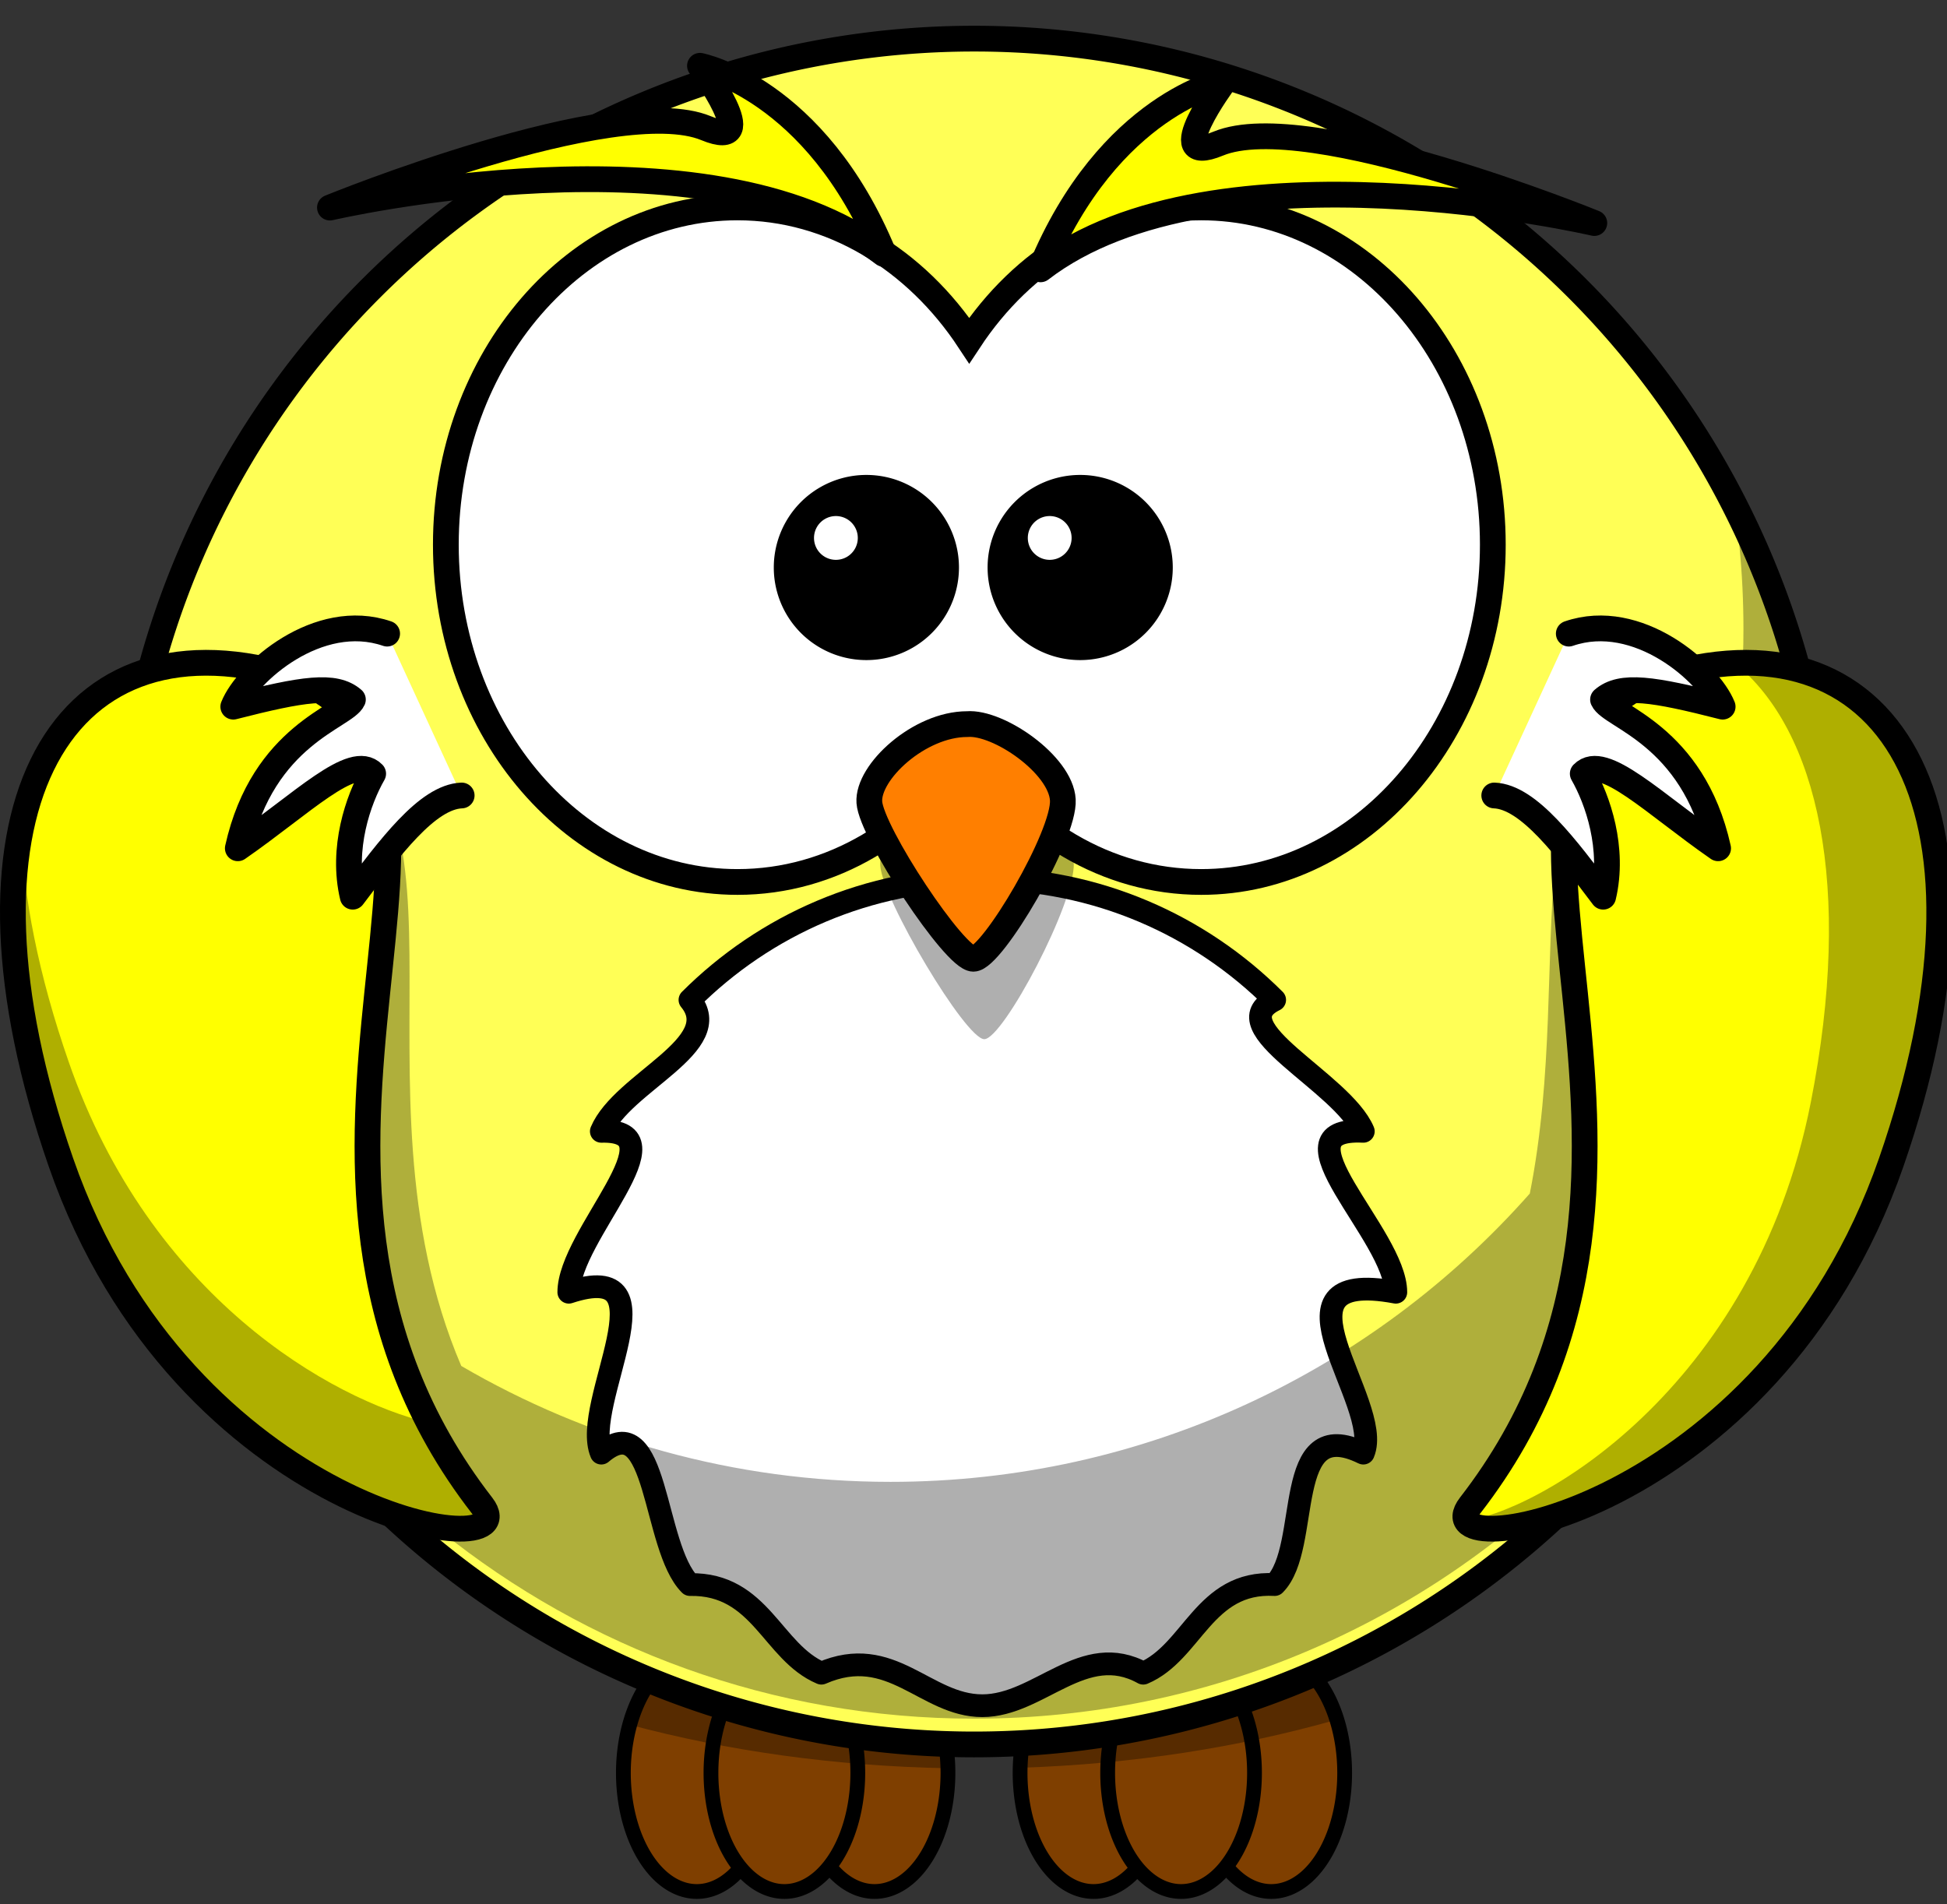
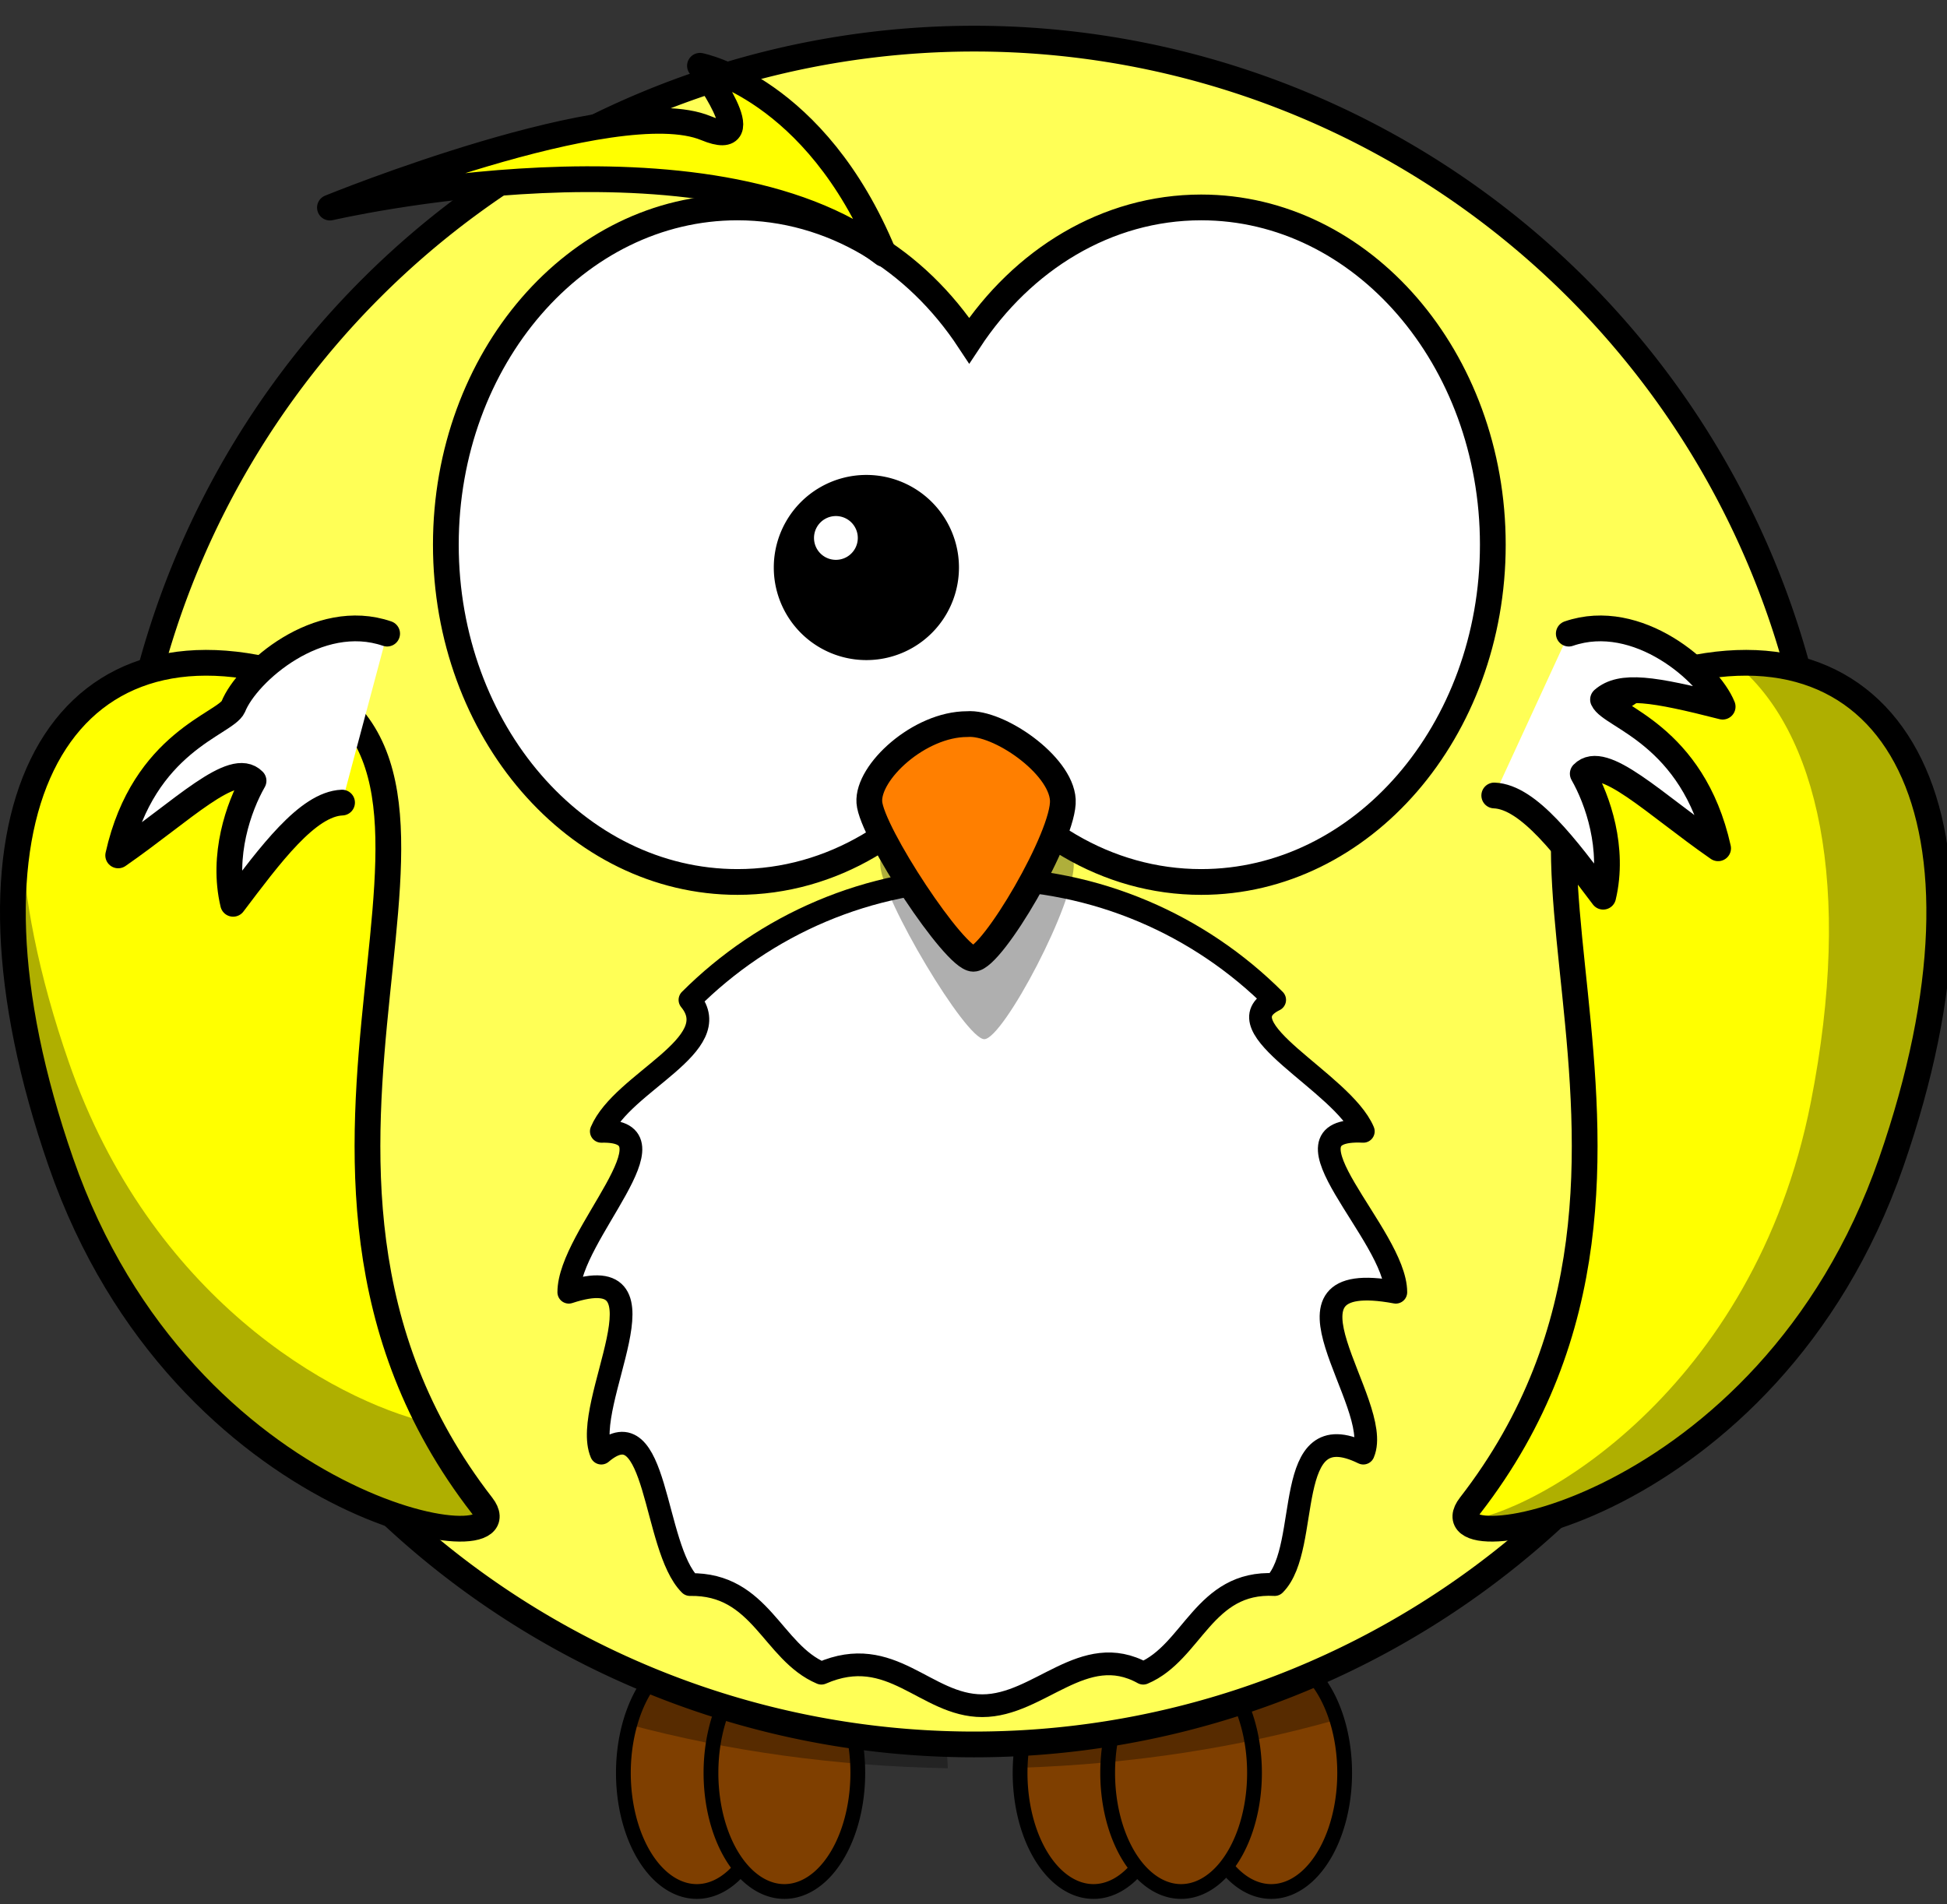
<svg xmlns="http://www.w3.org/2000/svg" width="377.916" height="369.676">
  <rect width="100%" height="100%" fill="#333333" stroke="none" />
  <title>yellow owle</title>
  <g>
    <title>Layer 1</title>
-     <path d="m184,344.152a14.25,23.024 0 1 1 -28.5,0a14.25,23.024 0 1 1 28.5,0z" stroke-width="2.869" stroke-miterlimit="4" stroke-linejoin="round" stroke-linecap="round" stroke="#000000" fill-rule="nonzero" fill="#7f3f00" id="path3226" />
    <path d="m149.5,344.152a14.25,23.024 0 1 1 -28.5,0a14.25,23.024 0 1 1 28.5,0z" stroke-width="2.869" stroke-miterlimit="4" stroke-linejoin="round" stroke-linecap="round" stroke="#000000" fill-rule="nonzero" fill="#7f3f00" id="path3228" />
    <path d="m166.5,344.152a14.25,23.024 0 1 1 -28.5,0a14.25,23.024 0 1 1 28.5,0z" stroke-width="2.869" stroke-miterlimit="4" stroke-linejoin="round" stroke-linecap="round" stroke="#000000" fill-rule="nonzero" fill="#7f3f00" id="path3230" />
    <path d="m261,344.152a14.25,23.024 0 1 1 -28.5,0a14.25,23.024 0 1 1 28.5,0z" stroke-width="2.869" stroke-miterlimit="4" stroke-linejoin="round" stroke-linecap="round" stroke="#000000" fill-rule="nonzero" fill="#7f3f00" id="path3224" />
    <path d="m226.5,344.152a14.25,23.024 0 1 1 -28.5,0a14.25,23.024 0 1 1 28.5,0z" stroke-width="2.869" stroke-miterlimit="4" stroke-linejoin="round" stroke-linecap="round" stroke="#000000" fill-rule="nonzero" fill="#7f3f00" id="path3220" />
    <path d="m243.5,344.152a14.25,23.024 0 1 1 -28.5,0a14.25,23.024 0 1 1 28.5,0z" stroke-width="2.869" stroke-miterlimit="4" stroke-linejoin="round" stroke-linecap="round" stroke="#000000" fill-rule="nonzero" fill="#7f3f00" id="path3222" />
    <path d="m135.25,321.125c-5.806,0 -10.78,5.63 -13,13.688c18.971,5.074 39.814,8.034 61.719,8.437c-0.299,-12.285 -6.543,-22.125 -14.219,-22.125c-3.301,0 -6.333,1.827 -8.75,4.875c-2.417,-3.048 -5.449,-4.875 -8.75,-4.875c-3.186,0 -6.126,1.705 -8.5,4.563c-2.374,-2.858 -5.314,-4.563 -8.5,-4.563zm77,0c-7.656,0 -13.891,9.79 -14.219,22.031c21.881,-0.704 42.616,-3.983 61.438,-9.343c-2.347,-7.516 -7.157,-12.688 -12.719,-12.688c-3.301,0 -6.333,1.827 -8.75,4.875c-2.417,-3.048 -5.449,-4.875 -8.75,-4.875c-3.186,0 -6.126,1.705 -8.5,4.563c-2.374,-2.858 -5.314,-4.563 -8.5,-4.563z" stroke-width="6.429" stroke-miterlimit="4" stroke-linecap="round" fill-rule="nonzero" fill-opacity="0.314" fill="#000000" id="path3250" />
    <path d="m354.658,173.064a165.564,165.564 0 1 1 -331.128,0a165.564,165.564 0 1 1 331.128,0z" stroke-width="5" stroke-miterlimit="4" stroke-linecap="round" stroke="#000000" fill-rule="nonzero" fill="#ffff56" id="path2385" />
    <path d="m270.932,250.846c-26.5,-4.923 -2.247,21.631 -6.311,31.233c-16.063,-7.898 -9.942,18.25 -17.206,25.514c-13.764,-0.736 -15.913,13.143 -25.514,17.206c-11.602,-6.436 -20.157,6.311 -31.233,6.311c-11.076,0 -17.631,-12.247 -31.233,-6.311c-9.601,-4.063 -11.75,-17.442 -25.514,-17.206c-7.264,-7.264 -6.143,-34.912 -17.206,-25.514c-4.064,-9.602 14.689,-38.156 -6.311,-31.233c0,-11.076 22.247,-31.631 6.311,-31.233c4.063,-9.601 24.442,-16.75 17.206,-25.513c14.528,-14.528 34.594,-23.518 56.747,-23.518c22.153,0 42.219,8.99 56.747,23.518c-10.736,5.263 13.143,15.912 17.206,25.513c-17.936,-0.898 6.311,20.157 6.311,31.233z" stroke-width="4.412" stroke-miterlimit="4" stroke-linejoin="round" stroke-linecap="round" stroke="#000000" fill-rule="nonzero" fill="#ffffff" id="path3167" />
-     <path d="m335.375,90.5c1.981,10.232 3.031,20.785 3.031,31.594c0,3.73 -0.132,7.425 -0.375,11.094c-3.672,-0.183 -7.578,0.019 -11.75,0.625c-35.215,7.498 -20.173,51.664 -29.343,97.875c-30.343,34.328 -74.71,55.968 -124.094,55.968c-30.374,0 -58.832,-8.207 -83.313,-22.5c-23.679,-55.442 8.076,-115.664 -33.656,-126.062c-46.11,-8.326 -63.97,34.456 -34.156,98.562c16.461,35.394 43.723,52.78 63.781,59.532c28.363,22.8 64.392,36.437 103.594,36.437c45.949,0 87.557,-18.739 117.562,-49c17.454,-8.717 36.862,-24.595 50.344,-51.156c25.212,-49.671 20.385,-87.079 -5.469,-97.438c-3.17,-16.136 -8.666,-31.442 -16.156,-45.531z" stroke-width="5" stroke-miterlimit="4" fill-rule="evenodd" fill-opacity="0.314" fill="#000000" id="path3211" />
    <path d="m55.737,131.045c48.111,17.3 -14.163,94.143 37.819,161.192c9.608,12.393 -57.868,2.091 -81.723,-66.585c-23.198,-66.786 -1.132,-107.539 43.904,-94.607z" stroke-width="5" stroke-miterlimit="4" stroke="#000000" fill-rule="evenodd" fill="#ffff00" id="path3169" />
    <path d="m323.179,131.045c-48.111,17.3 14.164,94.143 -37.819,161.192c-9.608,12.393 57.868,2.091 81.723,-66.585c23.198,-66.786 1.132,-107.539 -43.904,-94.607z" stroke-width="5" stroke-miterlimit="4" stroke="#000000" fill-rule="evenodd" fill="#ffff00" id="path3800" />
    <path d="m304.504,122.998c13.389,-4.609 27.221,7.583 29.865,14.179c-13.512,-3.452 -19.719,-4.425 -23.218,-1.38c1.507,3.371 17.408,6.742 22.337,28.871c-12.429,-8.617 -22.303,-18.576 -26.272,-14.483c2.881,5.034 6.199,14.497 3.963,23.881c-7.141,-9.425 -14.438,-19.379 -21.141,-19.648" stroke-width="5" stroke-miterlimit="4" stroke-linejoin="round" stroke-linecap="round" stroke="#000000" fill-rule="evenodd" fill="#ffffff" id="path2413" />
    <path d="m143.143,40.264c-31.234,0 -56.603,29.331 -56.603,65.472c0,36.14 25.369,65.471 56.603,65.471c18.356,0 34.645,-10.14 44.985,-25.829c10.34,15.7 26.664,25.829 45.027,25.829c31.235,0 56.604,-29.331 56.604,-65.471c0,-36.141 -25.369,-65.472 -56.604,-65.472c-18.361,0 -34.687,10.133 -45.027,25.829c-10.341,-15.685 -26.631,-25.829 -44.985,-25.829z" stroke-width="5" stroke-miterlimit="4" stroke-linecap="round" stroke="#000000" fill-rule="nonzero" fill="#ffffff" id="path2387" />
    <path d="m189.843,151.173c-9.288,0 -19.384,10.327 -18.98,16.85c0.404,6.522 16.557,33.699 20.191,33.699c3.635,0 17.769,-26.633 17.365,-34.243c-0.404,-7.609 -12.519,-16.85 -18.576,-16.306z" stroke-width="5" stroke-miterlimit="4" fill-rule="evenodd" fill-opacity="0.314" fill="#000000" id="path3407" />
    <path d="m187.721,140.564c-9.288,0 -19.383,9.306 -18.979,15.184c0.403,5.877 16.556,30.367 20.191,30.367c3.634,0 17.768,-24 17.364,-30.857c-0.403,-6.857 -12.518,-15.184 -18.576,-14.694z" stroke-width="5" stroke-miterlimit="4" stroke="#000000" fill-rule="evenodd" fill="#ff7f00" id="path2391" />
    <path d="m184.552,110.165a16.387,16.387 0 1 1 -32.774,0a16.387,16.387 0 1 1 32.774,0z" stroke-width="3.169" stroke-miterlimit="4" stroke-linecap="round" stroke="#000000" fill-rule="nonzero" fill="#000000" id="path2411" />
-     <path d="m75.144,122.998c-13.389,-4.609 -27.221,7.583 -29.865,14.179c13.512,-3.452 19.72,-4.425 23.218,-1.38c-1.507,3.371 -17.408,6.742 -22.337,28.871c12.429,-8.617 22.304,-18.576 26.272,-14.483c-2.881,5.034 -6.2,14.497 -3.964,23.881c7.141,-9.425 14.439,-19.379 21.142,-19.648" stroke-width="5" stroke-miterlimit="4" stroke-linejoin="round" stroke-linecap="round" stroke="#000000" fill-rule="evenodd" fill="#ffffff" id="path3193" />
-     <path d="m201.971,52.283c13.275,-32.16 35.665,-36.513 35.665,-36.513c0,0 -12.453,16.775 -1.174,12.109c17.465,-7.226 72.997,15.418 72.997,15.418c0,0 -73.575,-17.126 -107.488,8.986z" stroke-width="5" stroke-miterlimit="4" stroke-linejoin="round" stroke="#000000" fill-rule="evenodd" fill="#ffff00" id="path3283" />
+     <path d="m75.144,122.998c-13.389,-4.609 -27.221,7.583 -29.865,14.179c-1.507,3.371 -17.408,6.742 -22.337,28.871c12.429,-8.617 22.304,-18.576 26.272,-14.483c-2.881,5.034 -6.2,14.497 -3.964,23.881c7.141,-9.425 14.439,-19.379 21.142,-19.648" stroke-width="5" stroke-miterlimit="4" stroke-linejoin="round" stroke-linecap="round" stroke="#000000" fill-rule="evenodd" fill="#ffffff" id="path3193" />
    <path d="m171.529,49.283c-13.275,-32.16 -35.665,-36.513 -35.665,-36.513c0,0 12.453,16.775 1.174,12.109c-17.465,-7.226 -72.997,15.418 -72.997,15.418c0,0 73.575,-17.126 107.488,8.986z" stroke-width="5" stroke-miterlimit="4" stroke-linejoin="round" stroke="#000000" fill-rule="evenodd" fill="#ffff00" id="path3285" />
-     <path d="m226.052,110.165a16.387,16.387 0 1 1 -32.774,0a16.387,16.387 0 1 1 32.774,0z" stroke-width="3.169" stroke-miterlimit="4" stroke-linecap="round" stroke="#000000" fill-rule="nonzero" fill="#000000" id="path3301" />
    <path d="m166.5,104.426a4.25,4.25 0 1 1 -8.5,0a4.25,4.25 0 1 1 8.5,0z" stroke-width="5" stroke-miterlimit="4" stroke-linejoin="round" fill-rule="nonzero" fill="#ffffff" id="path3341" />
-     <path d="m208,104.426a4.25,4.25 0 1 1 -8.5,0a4.25,4.25 0 1 1 8.5,0z" stroke-width="5" stroke-miterlimit="4" stroke-linejoin="round" fill-rule="nonzero" fill="#ffffff" id="path3343" />
    <path d="m337.938,128.656c-0.413,0 -0.832,0.021 -1.25,0.032c16.212,13.064 23.073,43.297 14.781,85.343c-11.023,55.895 -53.577,80.008 -67.719,81.282c4.592,6.526 60.971,-8.126 82.344,-69.657c20.298,-58.437 5.92,-96.95 -28.156,-97z" stroke-width="5" stroke-miterlimit="4" fill-rule="evenodd" fill-opacity="0.314" fill="#000000" id="path3200" />
    <path d="m4.062,160.844c-3.452,16.506 -1.299,38.672 7.781,64.812c23.855,68.676 91.327,78.987 81.719,66.594c-4.109,-5.3 -7.52,-10.675 -10.312,-16.062c-18.951,-4.542 -54.048,-24.377 -69.906,-70.032c-5.88,-16.926 -8.854,-32.18 -9.281,-45.312zm71.281,6.344c-0.883,8.536 -1.856,17.611 -2.281,27.125c0.993,-9.791 2.079,-18.942 2.281,-27.125z" stroke-width="5" stroke-miterlimit="4" fill-rule="evenodd" fill-opacity="0.314" fill="#000000" id="path3205" />
  </g>
</svg>